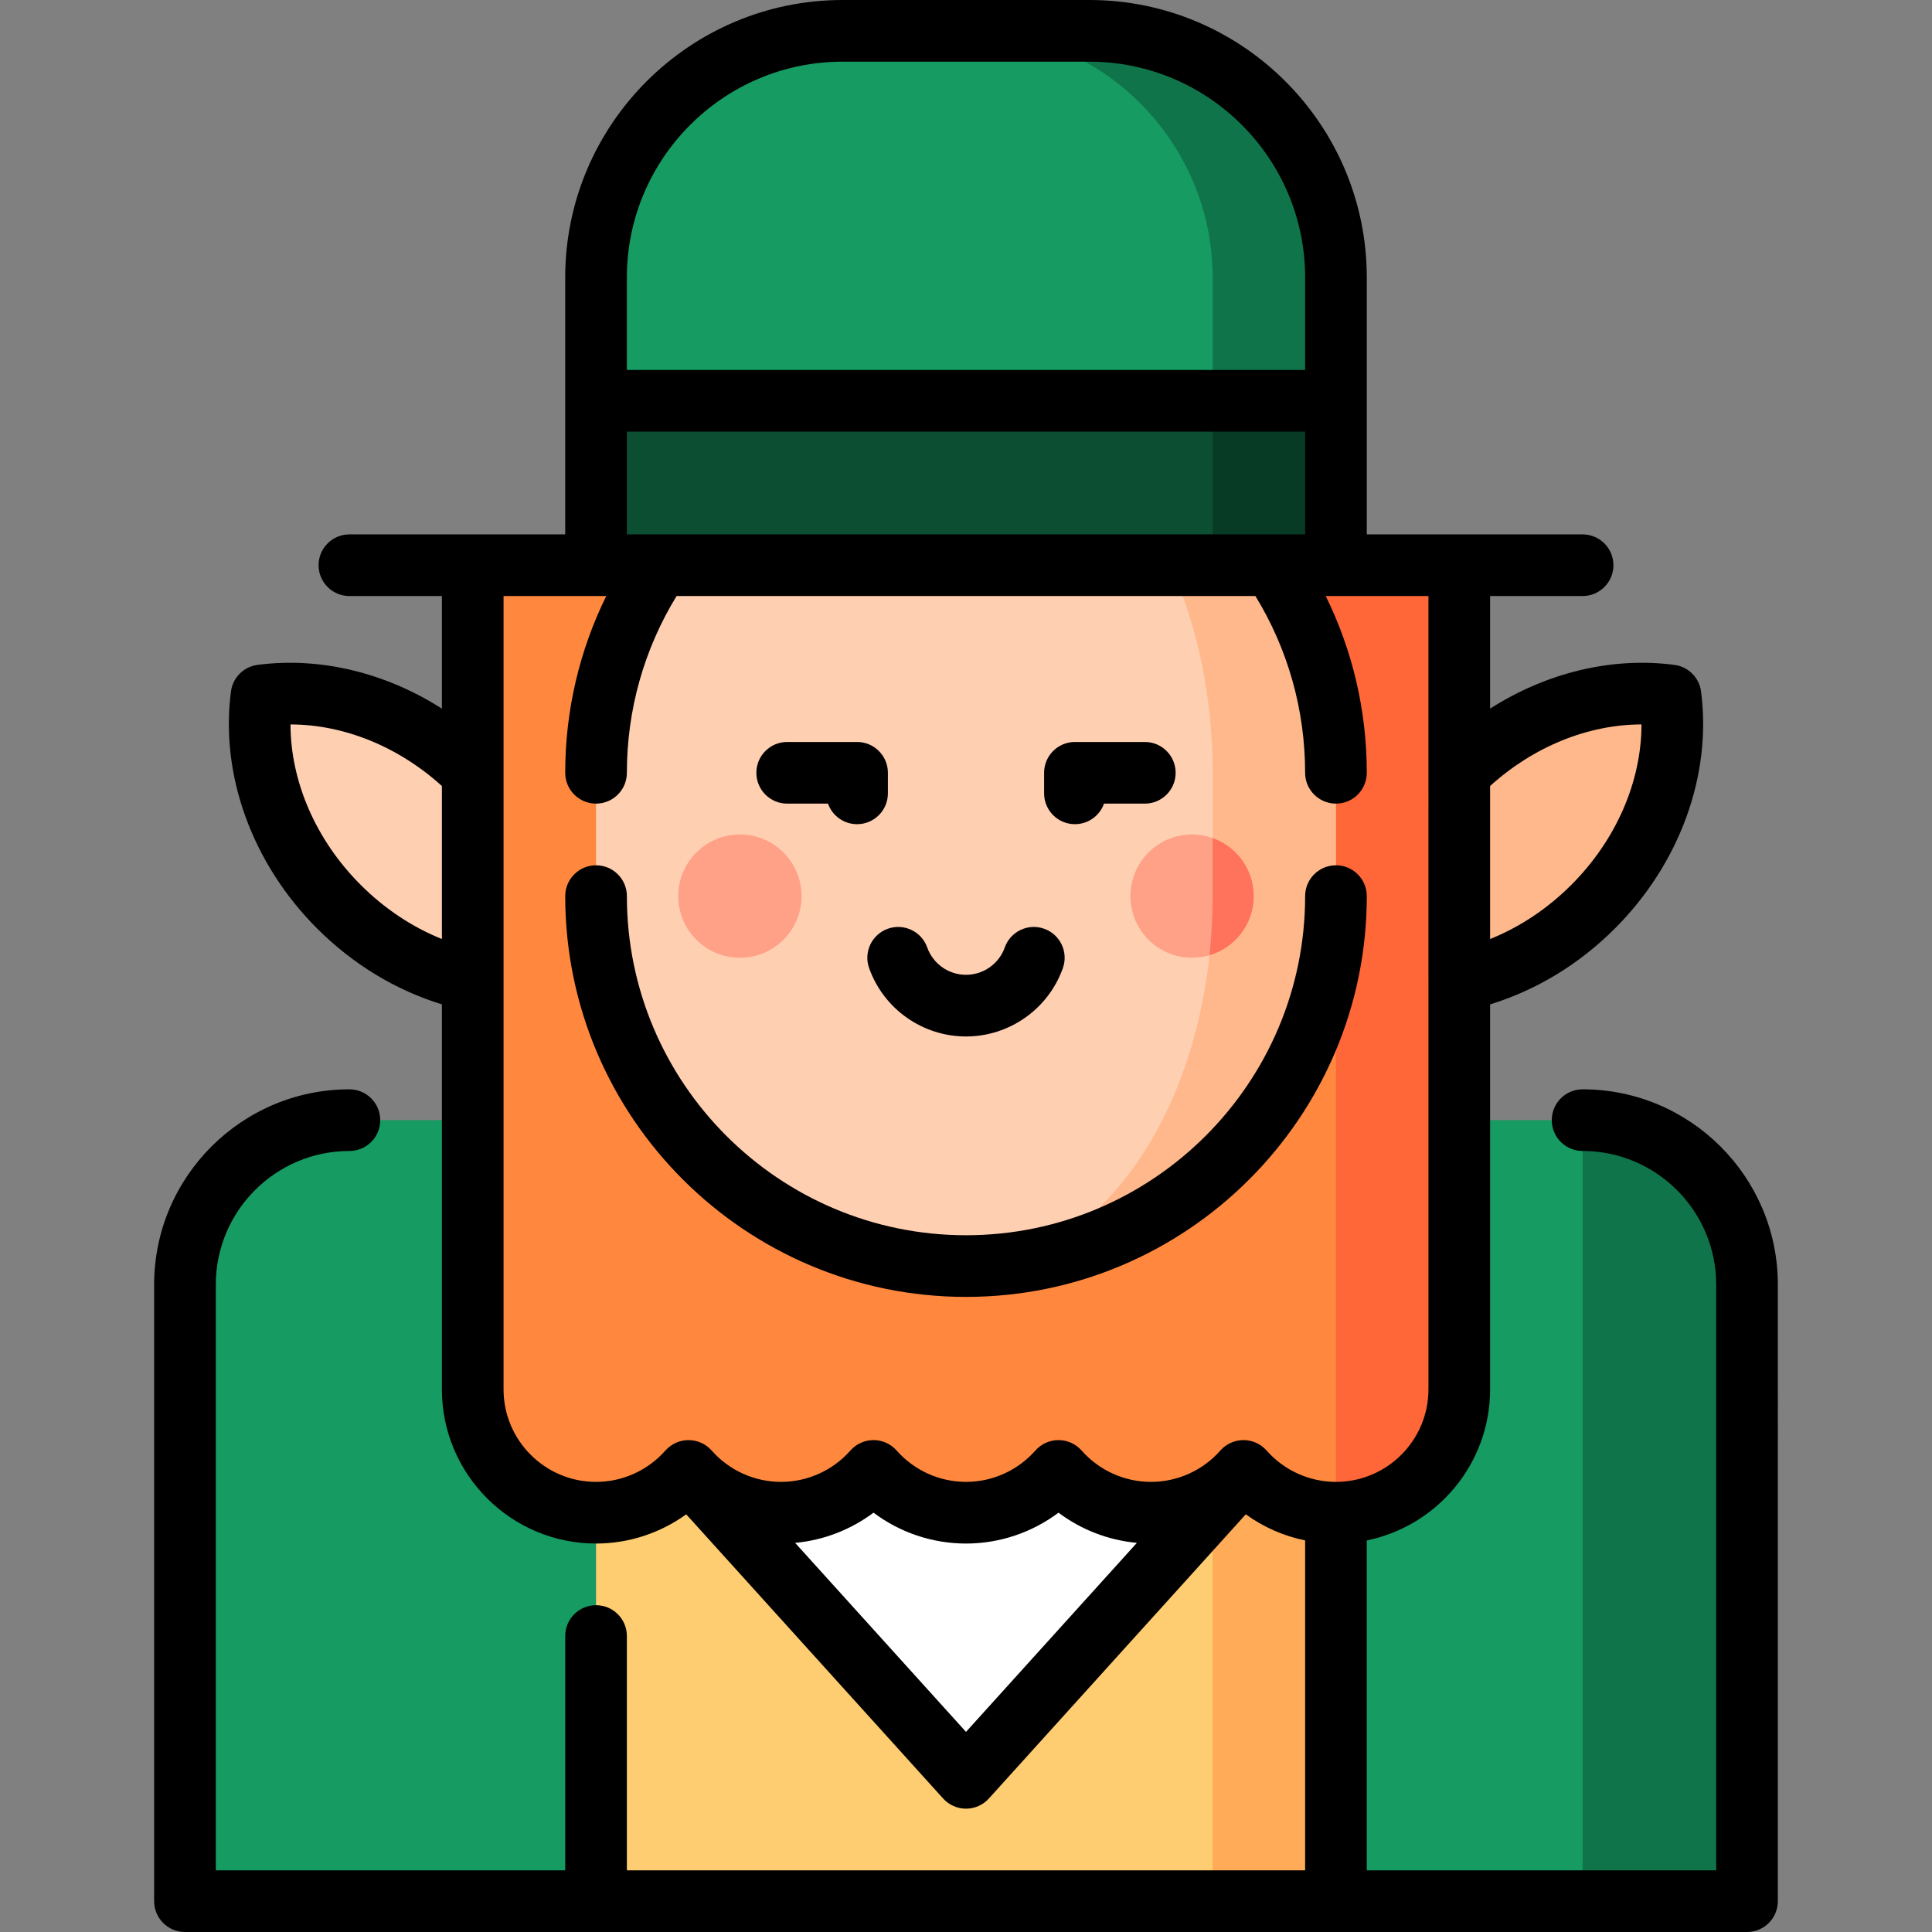
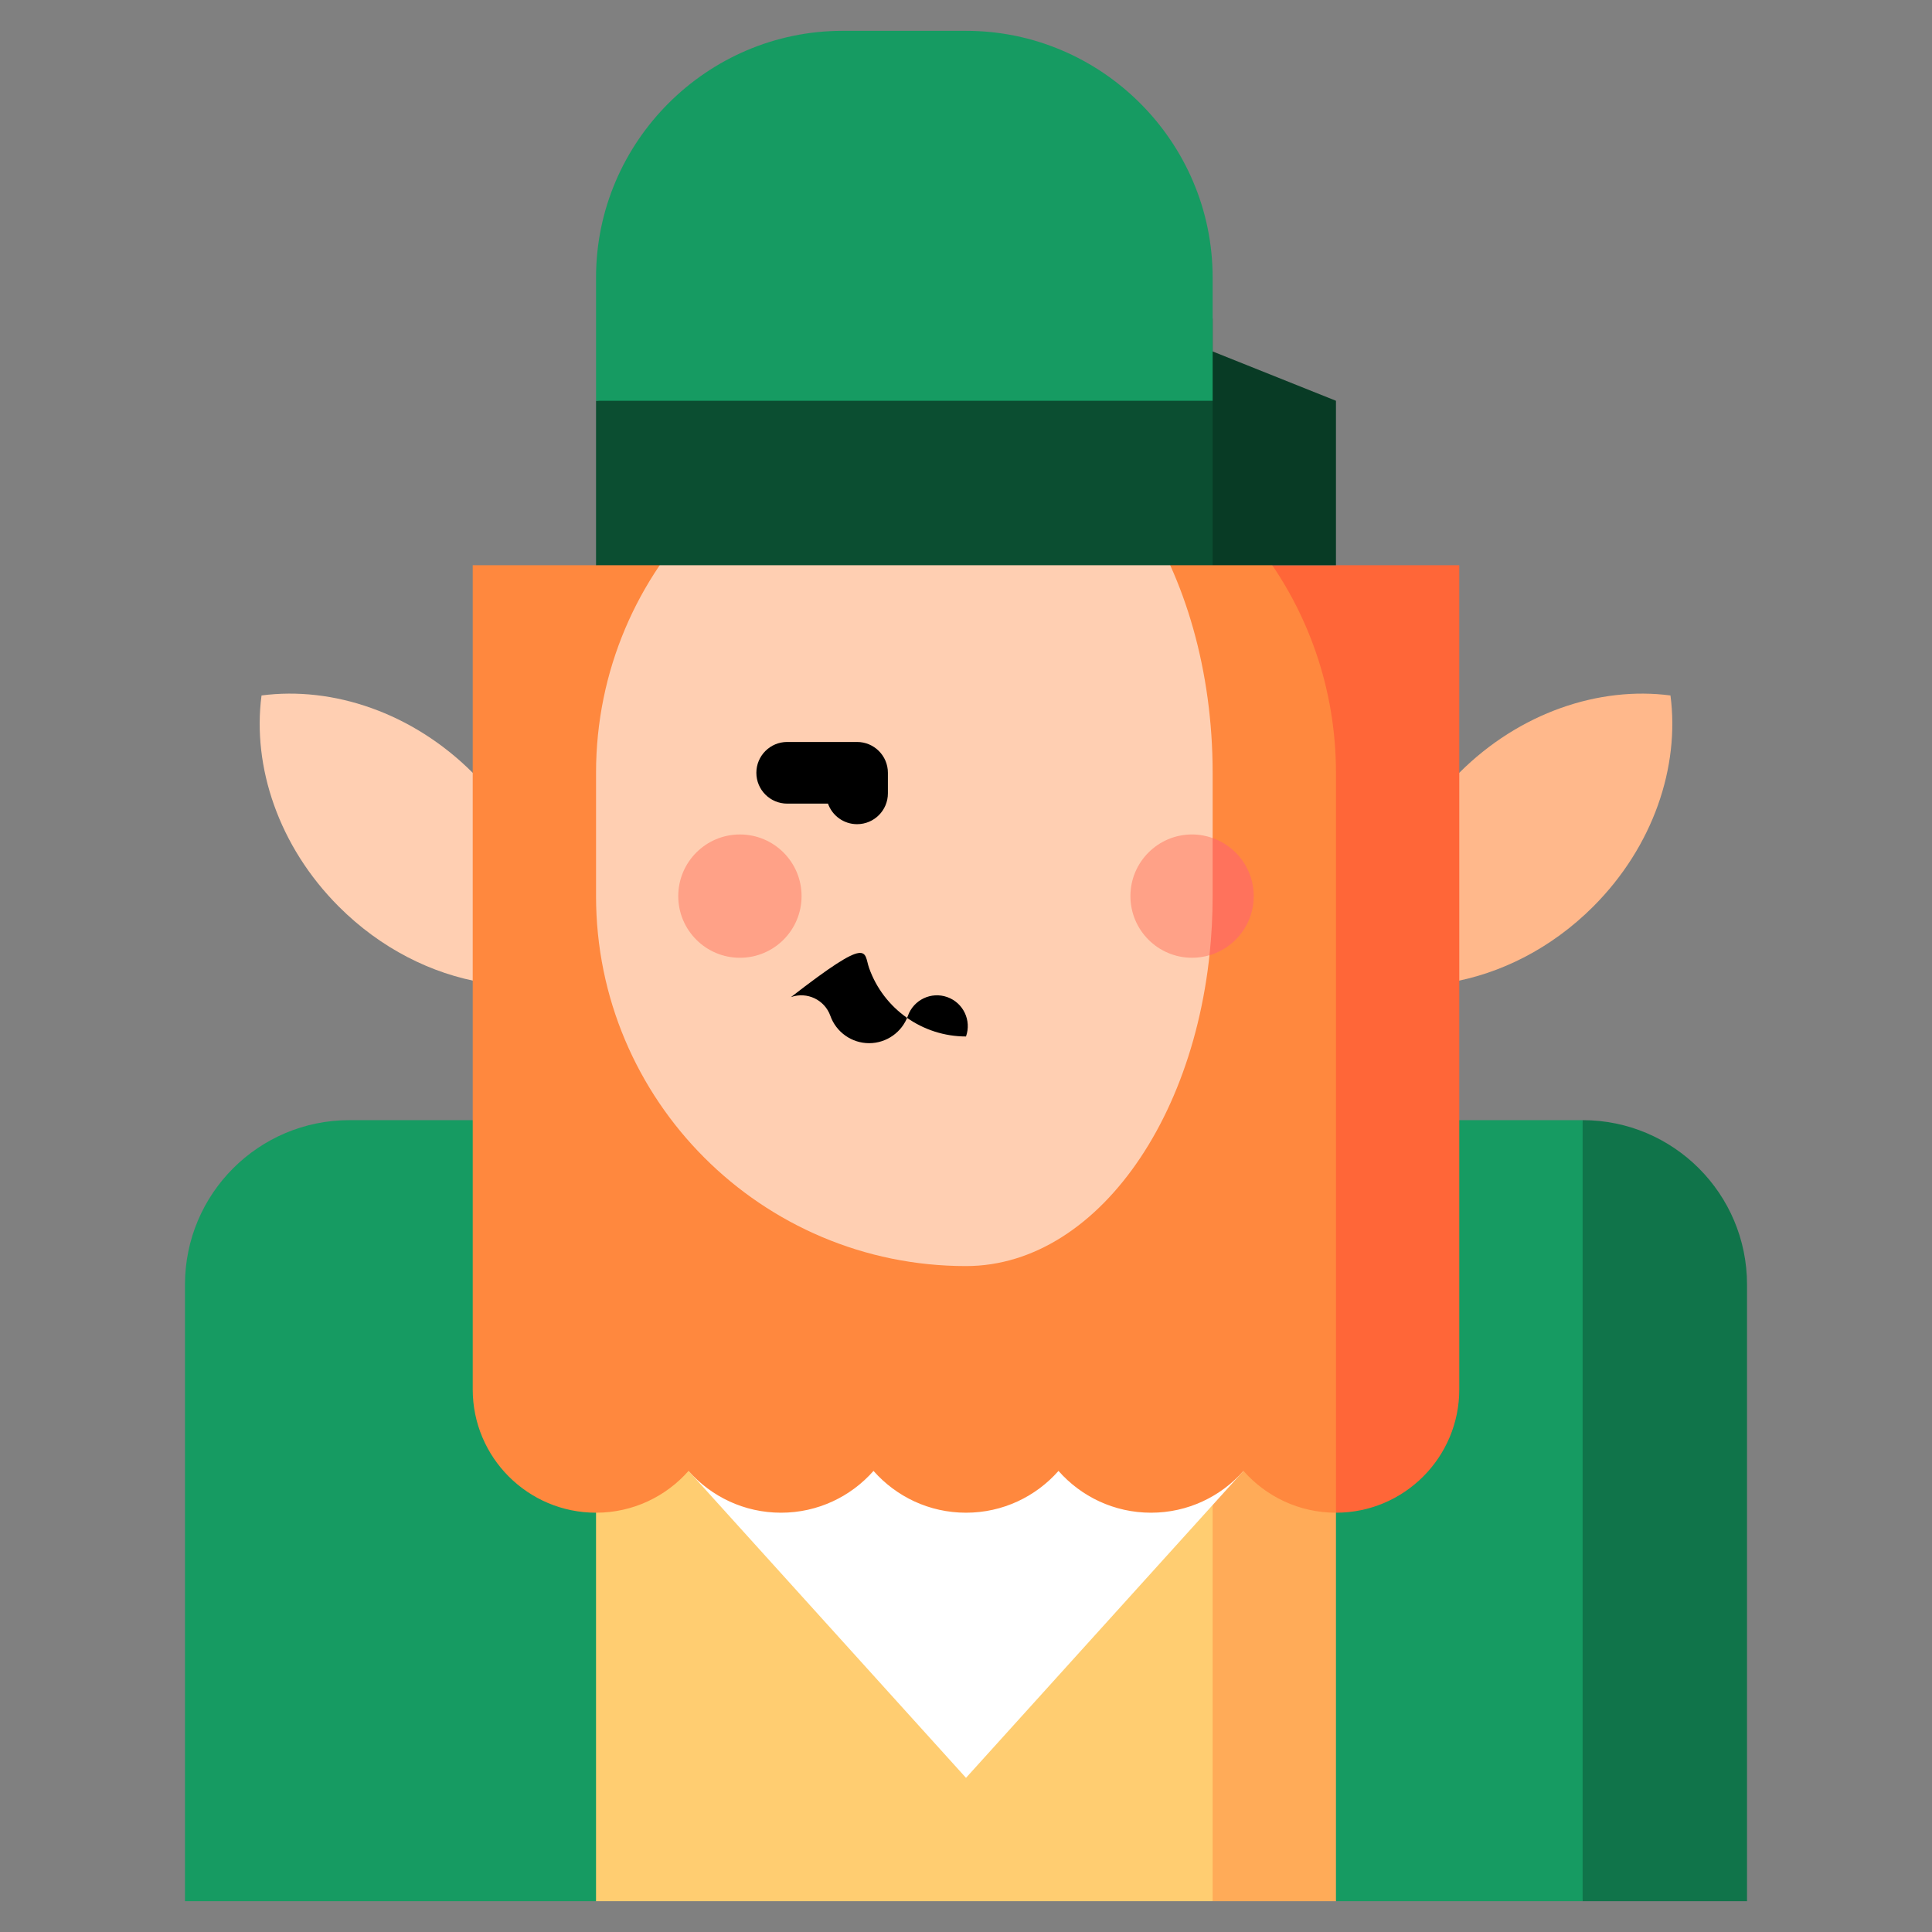
<svg xmlns="http://www.w3.org/2000/svg" version="1.1" id="Layer_1" viewBox="0 0 512 512" xml:space="preserve">
  <rect x="0" y="0" width="512" height="512" fill="#808080" stroke="none" />
  <path style="fill:#10744A;" d="M462.979,340.426c0-24.065-19.508-43.574-43.574-43.574L392.17,400.34l27.234,103.489h43.574V340.426  z" />
  <path style="fill:#169B62;" d="M92.596,296.851c-24.066,0-43.574,19.509-43.574,43.574V503.83h108.936L256,351.319l98.043,152.511  h65.362V296.851H92.596z" />
  <polygon style="fill:#FFAB58;" points="299.574,296.851 321.362,503.83 354.043,503.83 354.043,296.851 " />
  <rect x="157.957" y="296.851" style="fill:#FFCD71;" width="163.404" height="206.979" />
  <polygon style="fill:#FFFFFF;" points="182.468,297.611 182.468,389.808 256,471.149 329.532,389.808 329.532,297.611 " />
  <path style="fill:#FFB88B;" d="M442.693,184.305c-18.895-2.478-40,4.526-55.969,20.494H256v55.584h128.027  c13.56-2.281,27.1-9.04,38.17-20.11C438.165,224.305,445.171,203.2,442.693,184.305z" />
  <path style="fill:#FFCFB2;" d="M125.277,204.799c-15.968-15.968-37.074-22.974-55.969-20.494c-2.478,18.895,4.526,40,20.495,55.968  c11.07,11.071,24.61,17.83,38.17,20.11H256v-55.584L125.277,204.799L125.277,204.799z" />
  <path style="fill:#FF6638;" d="M321.362,149.787v87.693l32.681,163.404c18.05,0,32.681-14.631,32.681-32.681  c0-18.049,0-218.416,0-218.416H321.362z" />
  <path style="fill:#FF883E;" d="M256,128l-98.043,21.787h-32.681c0,0,0,200.367,0,218.416c0,18.05,14.631,32.681,32.681,32.681  c9.764,0,18.522-4.288,24.511-11.076c5.988,6.789,14.747,11.076,24.511,11.076s18.522-4.288,24.511-11.076  c5.988,6.789,14.747,11.076,24.511,11.076c9.764,0,18.522-4.288,24.511-11.076c5.988,6.789,14.747,11.076,24.511,11.076  c9.764,0,18.522-4.288,24.511-11.076c5.988,6.789,14.747,11.076,24.511,11.076V204.799c0-22.368-7.496-42.983-20.105-59.48L256,128z  " />
-   <path style="fill:#FFB88B;" d="M256,106.756v228.766c54.148,0,98.043-43.895,98.043-98.043v-32.681  C354.043,150.651,310.148,106.756,256,106.756z" />
  <path style="fill:#FFCFB2;" d="M321.362,237.48v-32.681c0-54.148-29.264-98.043-65.362-98.043  c-54.148,0-98.043,43.895-98.043,98.043v32.681c0,54.148,43.895,98.043,98.043,98.043  C292.098,335.522,321.362,291.628,321.362,237.48z" />
  <polygon style="fill:#083B25;" points="299.574,84.426 321.362,149.787 354.043,149.787 354.043,106.213 " />
  <polygon style="fill:#0B4E31;" points="157.957,106.213 157.957,149.787 321.362,149.787 321.362,84.426 " />
-   <path style="fill:#10744A;" d="M288.681,8.17H256l65.362,98.043h32.681V73.532C354.043,37.583,324.63,8.17,288.681,8.17z" />
  <path style="fill:#169B62;" d="M256,8.17h-32.681c-35.949,0-65.362,29.413-65.362,65.362v32.681h163.404V73.532  C321.362,37.583,291.949,8.17,256,8.17z" />
  <circle style="fill:#FFA187;" cx="196.085" cy="237.481" r="16.34" />
  <path style="fill:#FF725C;" d="M321.362,222.089l-11.306,15.382l10.472,15.678c6.777-1.992,11.728-8.248,11.728-15.669  C332.255,230.368,327.704,224.334,321.362,222.089z" />
  <path style="fill:#FFA187;" d="M321.362,222.089c-1.706-0.605-3.534-0.95-5.447-0.95c-9.024,0-16.34,7.316-16.34,16.34  c0,9.024,7.316,16.34,16.34,16.34c1.604,0,3.148-0.241,4.612-0.671c0.547-5.103,0.834-10.336,0.834-15.669V222.089z" />
-   <path d="M419.404,288.681c-4.512,0-8.17,3.657-8.17,8.17c0,4.513,3.658,8.17,8.17,8.17c19.521,0,35.404,15.882,35.404,35.404V495.66  h-92.596v-87.428c18.624-3.795,32.681-20.3,32.681-40.029V266.169c12.258-3.763,23.591-10.629,33.081-20.119  c17.192-17.191,25.722-40.671,22.819-62.808c-0.481-3.669-3.369-6.557-7.038-7.038c-16.606-2.18-33.966,2.076-48.862,11.595v-29.841  h24.512c4.512,0,8.17-3.657,8.17-8.17s-3.658-8.17-8.17-8.17h-57.191V73.532C362.213,32.986,329.227,0,288.681,0h-65.362  c-40.546,0-73.532,32.986-73.532,73.532v68.085H92.596c-4.512,0-8.17,3.657-8.17,8.17s3.658,8.17,8.17,8.17h24.511v29.842  c-14.896-9.519-32.257-13.775-48.862-11.596c-3.669,0.481-6.557,3.369-7.038,7.038c-2.903,22.138,5.628,45.617,22.819,62.807  c9.491,9.491,20.824,16.358,33.082,20.12v102.034c0,22.526,18.325,40.851,40.851,40.851c8.648,0,16.996-2.758,23.898-7.74  l68.084,75.314c1.549,1.714,3.751,2.692,6.06,2.692c2.309,0,4.512-0.977,6.06-2.692l68.084-75.314  c4.694,3.388,10.055,5.751,15.728,6.912v87.433H166.128v-62.095c0-4.513-3.658-8.17-8.17-8.17s-8.17,3.657-8.17,8.17v62.095H57.191  V340.426c0-19.522,15.883-35.404,35.404-35.404c4.512,0,8.17-3.657,8.17-8.17c0-4.513-3.658-8.17-8.17-8.17  c-28.531,0-51.745,23.213-51.745,51.745V503.83c0,4.513,3.658,8.17,8.17,8.17h413.957c4.512,0,8.17-3.657,8.17-8.17V340.426  C471.149,311.894,447.936,288.681,419.404,288.681z M435.015,191.981c-0.023,15.137-6.709,30.627-18.595,42.513  c-6.327,6.328-13.645,11.184-21.526,14.357v-40.55C406.426,197.842,420.874,192.002,435.015,191.981z M223.319,16.34h65.362  c31.536,0,57.191,25.657,57.191,57.191v24.511H166.128V73.532C166.128,41.997,191.783,16.34,223.319,16.34z M166.128,114.383  h179.745v27.234H166.128V114.383z M95.579,234.495c-11.885-11.884-18.571-27.377-18.594-42.512  c14.141,0.021,28.59,5.861,40.121,16.32v40.55C109.225,245.68,101.907,240.823,95.579,234.495z M133.447,368.203V259.945  c0-0.022,0-0.044,0-0.065V157.957h27.218c-7.14,14.495-10.877,30.441-10.877,46.841c0,4.513,3.658,8.17,8.17,8.17  s8.17-3.657,8.17-8.17c0-16.657,4.549-32.759,13.173-46.841h153.398c8.624,14.082,13.173,30.184,13.173,46.841  c0,4.513,3.658,8.17,8.17,8.17s8.17-3.657,8.17-8.17c0-16.4-3.738-32.346-10.877-46.841h27.219V259.88c0,0.022,0,0.044,0,0.065  v108.259c0,13.515-10.995,24.511-24.511,24.511c-7.024,0-13.725-3.028-18.383-8.311c-0.141-0.155-0.265-0.272-0.386-0.393  c-0.084-0.083-0.162-0.17-0.249-0.249c-0.176-0.16-0.346-0.294-0.517-0.426c-0.046-0.035-0.087-0.075-0.133-0.109  c-0.467-0.345-0.963-0.631-1.475-0.863c-0.283-0.125-0.529-0.221-0.778-0.304c-0.049-0.016-0.099-0.028-0.148-0.044  c-0.215-0.068-0.43-0.127-0.648-0.176c-0.076-0.017-0.155-0.029-0.232-0.045c-0.194-0.037-0.388-0.071-0.583-0.094  c-0.094-0.011-0.187-0.019-0.281-0.026c-0.183-0.015-0.367-0.026-0.55-0.029c-0.048-0.001-0.096-0.008-0.145-0.008  c-0.054,0-0.107,0.008-0.161,0.009c-0.179,0.003-0.356,0.013-0.535,0.028c-0.102,0.009-0.204,0.017-0.305,0.031  c-0.18,0.022-0.358,0.052-0.537,0.087c-0.093,0.017-0.186,0.034-0.279,0.054c-0.194,0.045-0.386,0.099-0.576,0.157  c-0.072,0.022-0.144,0.04-0.215,0.064c-0.223,0.075-0.443,0.162-0.66,0.257c-0.036,0.015-0.073,0.028-0.109,0.045  c-0.759,0.344-1.474,0.807-2.117,1.392c-0.084,0.076-0.161,0.162-0.242,0.242c-0.109,0.108-0.221,0.21-0.326,0.326l-0.065,0.072  c-4.66,5.283-11.361,8.312-18.385,8.312s-13.725-3.028-18.383-8.311c-1.551-1.757-3.782-2.765-6.128-2.765  c-2.345,0-4.576,1.008-6.128,2.765c-4.658,5.282-11.359,8.311-18.383,8.311c-7.024,0-13.725-3.028-18.383-8.311  c-1.551-1.757-3.782-2.765-6.128-2.765s-4.576,1.008-6.128,2.765c-4.658,5.282-11.359,8.311-18.383,8.311  s-13.725-3.028-18.383-8.311c-0.002-0.001-0.066-0.073-0.066-0.073c-0.101-0.112-0.21-0.21-0.316-0.316  c-0.085-0.084-0.166-0.173-0.254-0.254c-0.426-0.388-0.883-0.722-1.366-1.004c-0.244-0.143-0.489-0.268-0.739-0.381  c-0.06-0.027-0.122-0.048-0.183-0.074c-0.192-0.082-0.386-0.16-0.582-0.227c-0.093-0.032-0.187-0.056-0.281-0.084  c-0.168-0.05-0.336-0.099-0.507-0.138c-0.112-0.026-0.227-0.046-0.34-0.066c-0.156-0.029-0.313-0.057-0.47-0.076  c-0.121-0.015-0.243-0.026-0.365-0.036c-0.156-0.012-0.31-0.022-0.467-0.025c-0.064-0.001-0.127-0.011-0.193-0.011  c-0.059,0-0.115,0.008-0.174,0.01c-0.16,0.003-0.32,0.013-0.48,0.026c-0.115,0.01-0.231,0.019-0.345,0.033  c-0.17,0.021-0.339,0.05-0.508,0.082c-0.101,0.019-0.203,0.035-0.302,0.058c-0.19,0.044-0.377,0.097-0.564,0.154  c-0.076,0.023-0.154,0.042-0.229,0.068c-0.219,0.073-0.434,0.159-0.647,0.252c-0.042,0.018-0.085,0.033-0.127,0.051  c-0.509,0.231-0.999,0.514-1.463,0.856c-0.065,0.048-0.125,0.105-0.19,0.155c-0.151,0.119-0.305,0.236-0.45,0.367  c-0.1,0.092-0.179,0.18-0.263,0.263c-0.121,0.12-0.245,0.239-0.357,0.364c-4.688,5.311-11.387,8.34-18.412,8.34  C144.442,392.714,133.447,381.718,133.447,368.203z M256,458.966l-45.281-50.09c7.553-0.696,14.743-3.48,20.771-8.002  c7.017,5.264,15.606,8.181,24.511,8.181s17.494-2.917,24.511-8.181c6.029,4.522,13.218,7.306,20.771,8.002L256,458.966z" />
-   <path d="M256,343.693c58.566,0,106.213-47.647,106.213-106.213c0-4.513-3.658-8.17-8.17-8.17s-8.17,3.657-8.17,8.17  c0,49.555-40.316,89.872-89.872,89.872s-89.872-40.317-89.872-89.872c0-4.513-3.658-8.17-8.17-8.17s-8.17,3.657-8.17,8.17  C149.787,296.046,197.434,343.693,256,343.693z" />
  <path d="M208.613,212.969h10.814c1.121,3.173,4.148,5.447,7.705,5.447c4.512,0,8.17-3.657,8.17-8.17v-5.447  c0-4.513-3.658-8.17-8.17-8.17h-18.519c-4.512,0-8.17,3.657-8.17,8.17C200.443,209.312,204.101,212.969,208.613,212.969z" />
-   <path d="M284.868,218.416c3.558,0,6.584-2.274,7.705-5.447h10.814c4.512,0,8.17-3.657,8.17-8.17c0-4.513-3.658-8.17-8.17-8.17  h-18.519c-4.512,0-8.17,3.657-8.17,8.17v5.447C276.698,214.759,280.356,218.416,284.868,218.416z" />
-   <path d="M230.327,256.558c3.853,10.837,14.169,18.118,25.673,18.118c11.504,0,21.82-7.281,25.673-18.118  c1.511-4.252-0.71-8.924-4.962-10.435c-4.252-1.515-8.923,0.709-10.435,4.961c-1.543,4.338-5.671,7.252-10.276,7.252  c-4.605,0-8.734-2.914-10.276-7.252c-1.512-4.251-6.183-6.474-10.435-4.961C231.037,247.633,228.816,252.305,230.327,256.558z" />
+   <path d="M230.327,256.558c3.853,10.837,14.169,18.118,25.673,18.118c1.511-4.252-0.71-8.924-4.962-10.435c-4.252-1.515-8.923,0.709-10.435,4.961c-1.543,4.338-5.671,7.252-10.276,7.252  c-4.605,0-8.734-2.914-10.276-7.252c-1.512-4.251-6.183-6.474-10.435-4.961C231.037,247.633,228.816,252.305,230.327,256.558z" />
</svg>